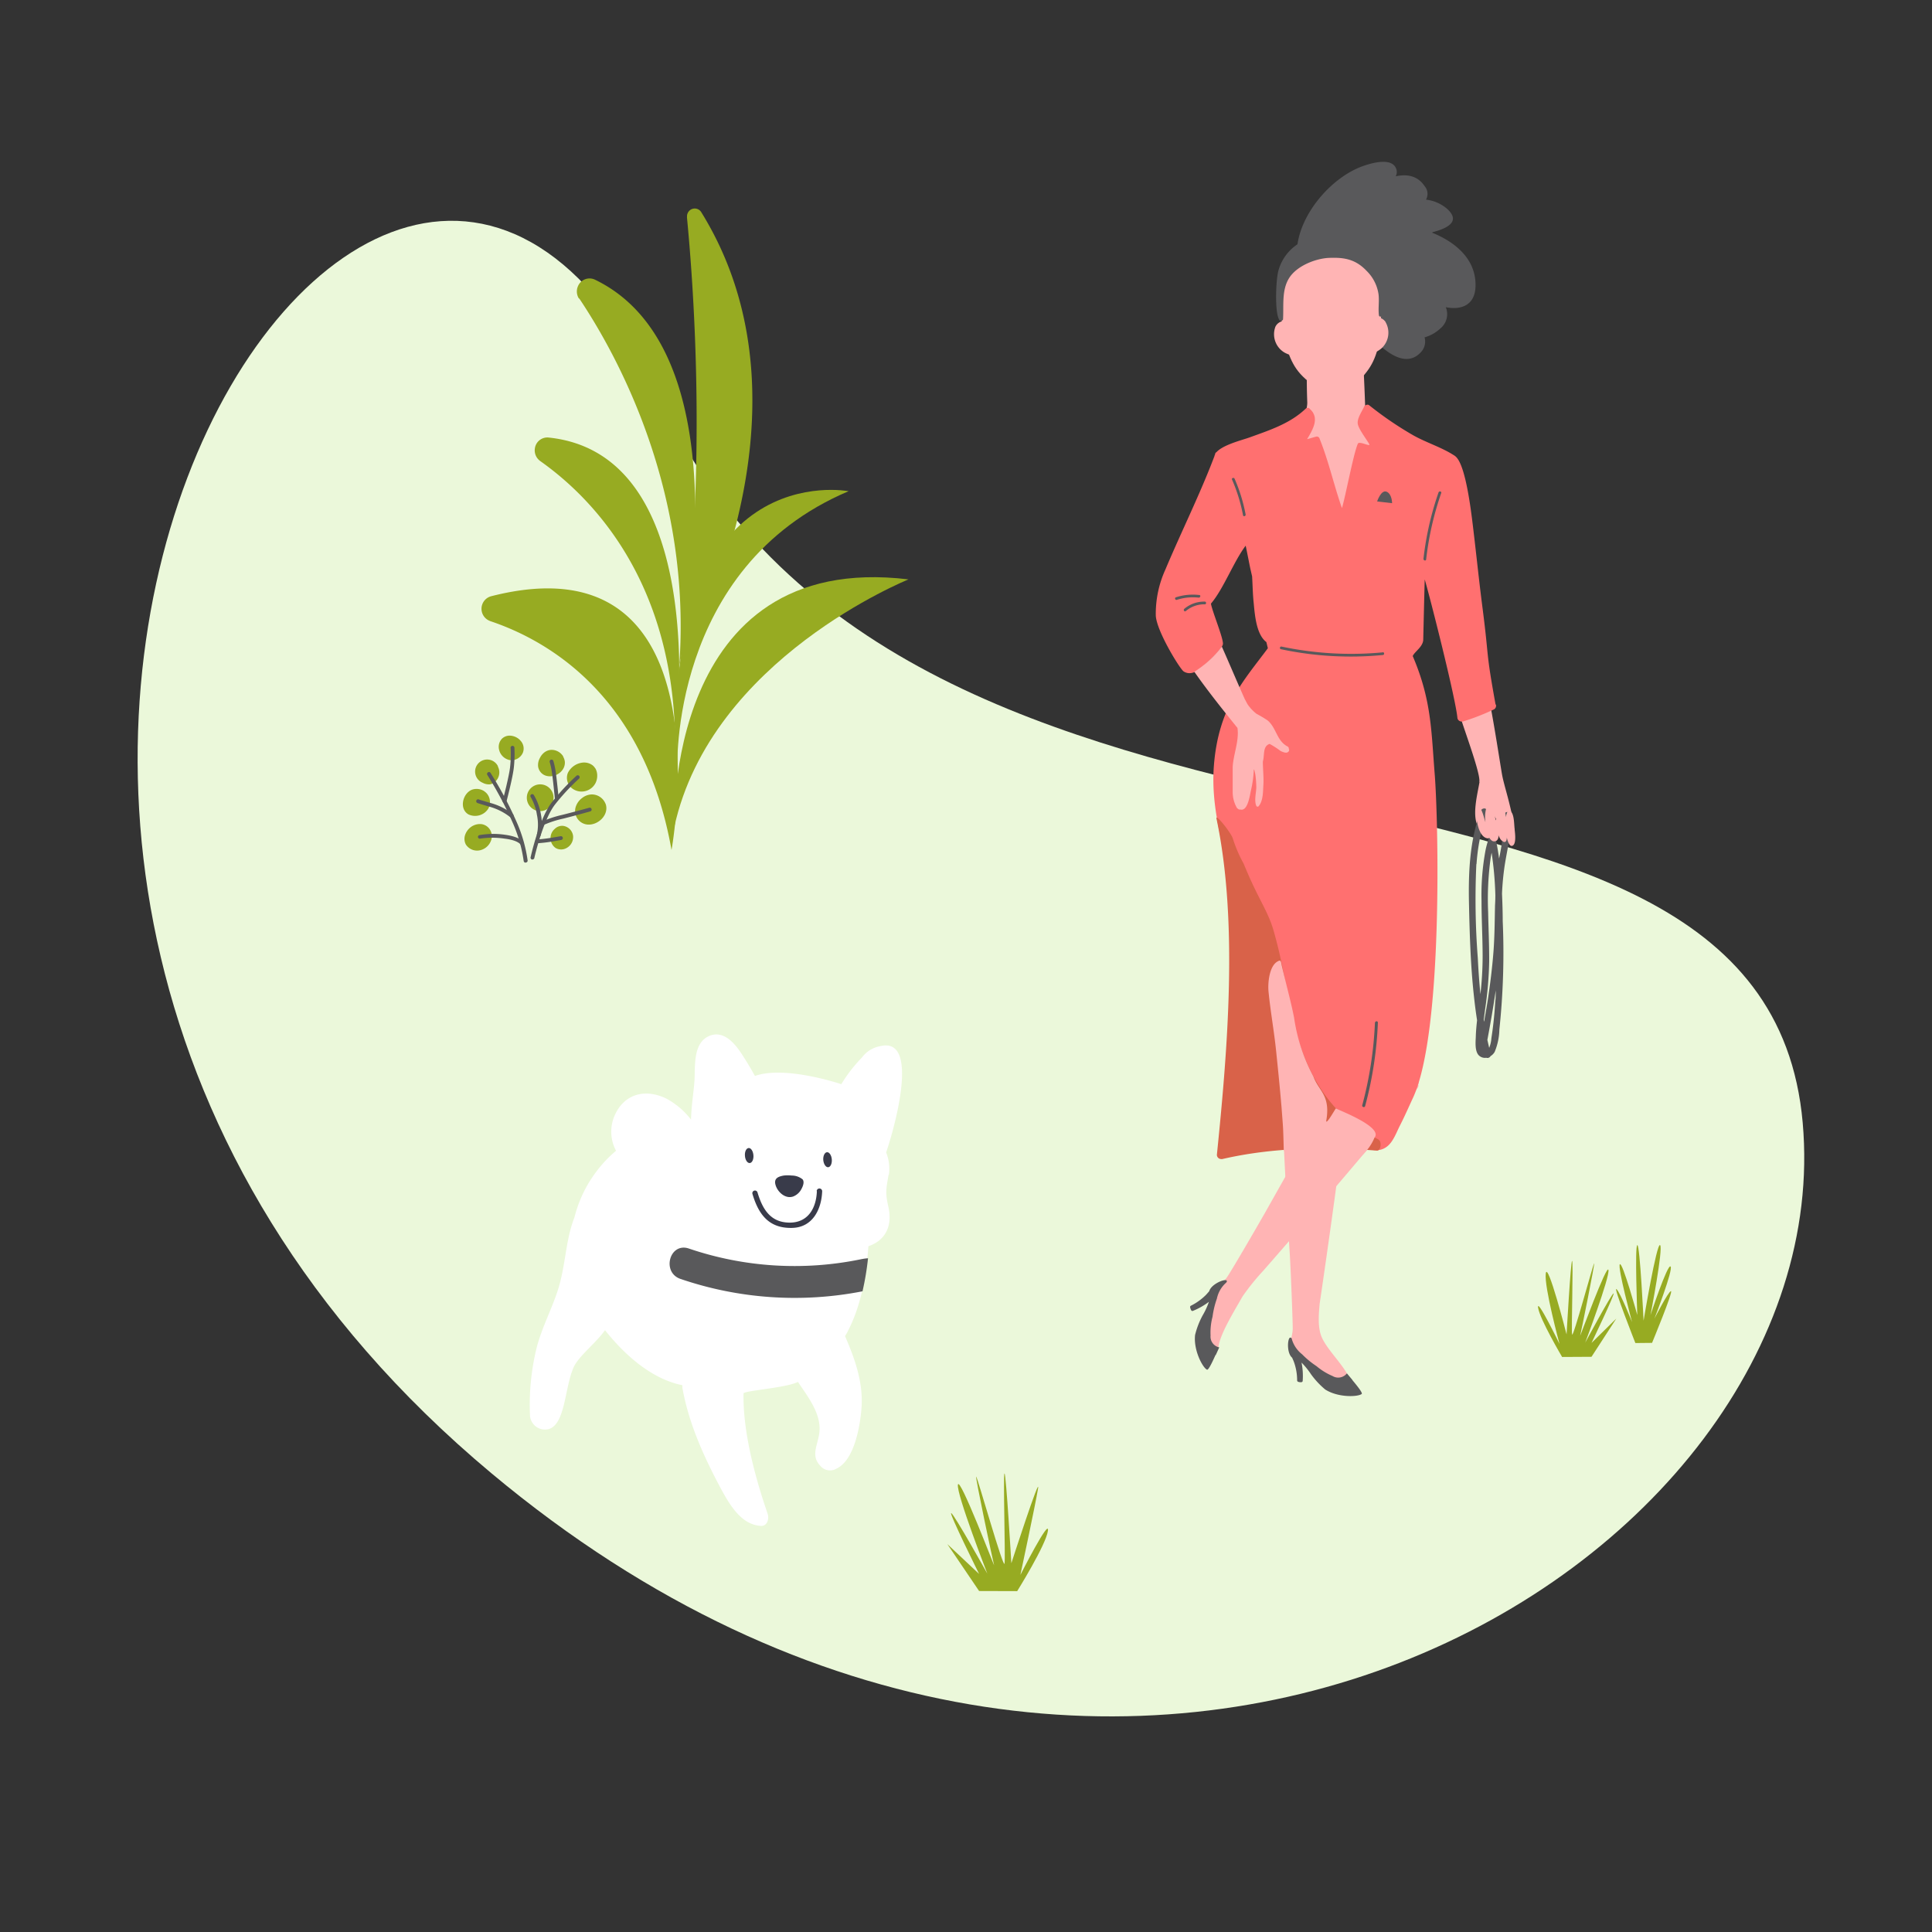
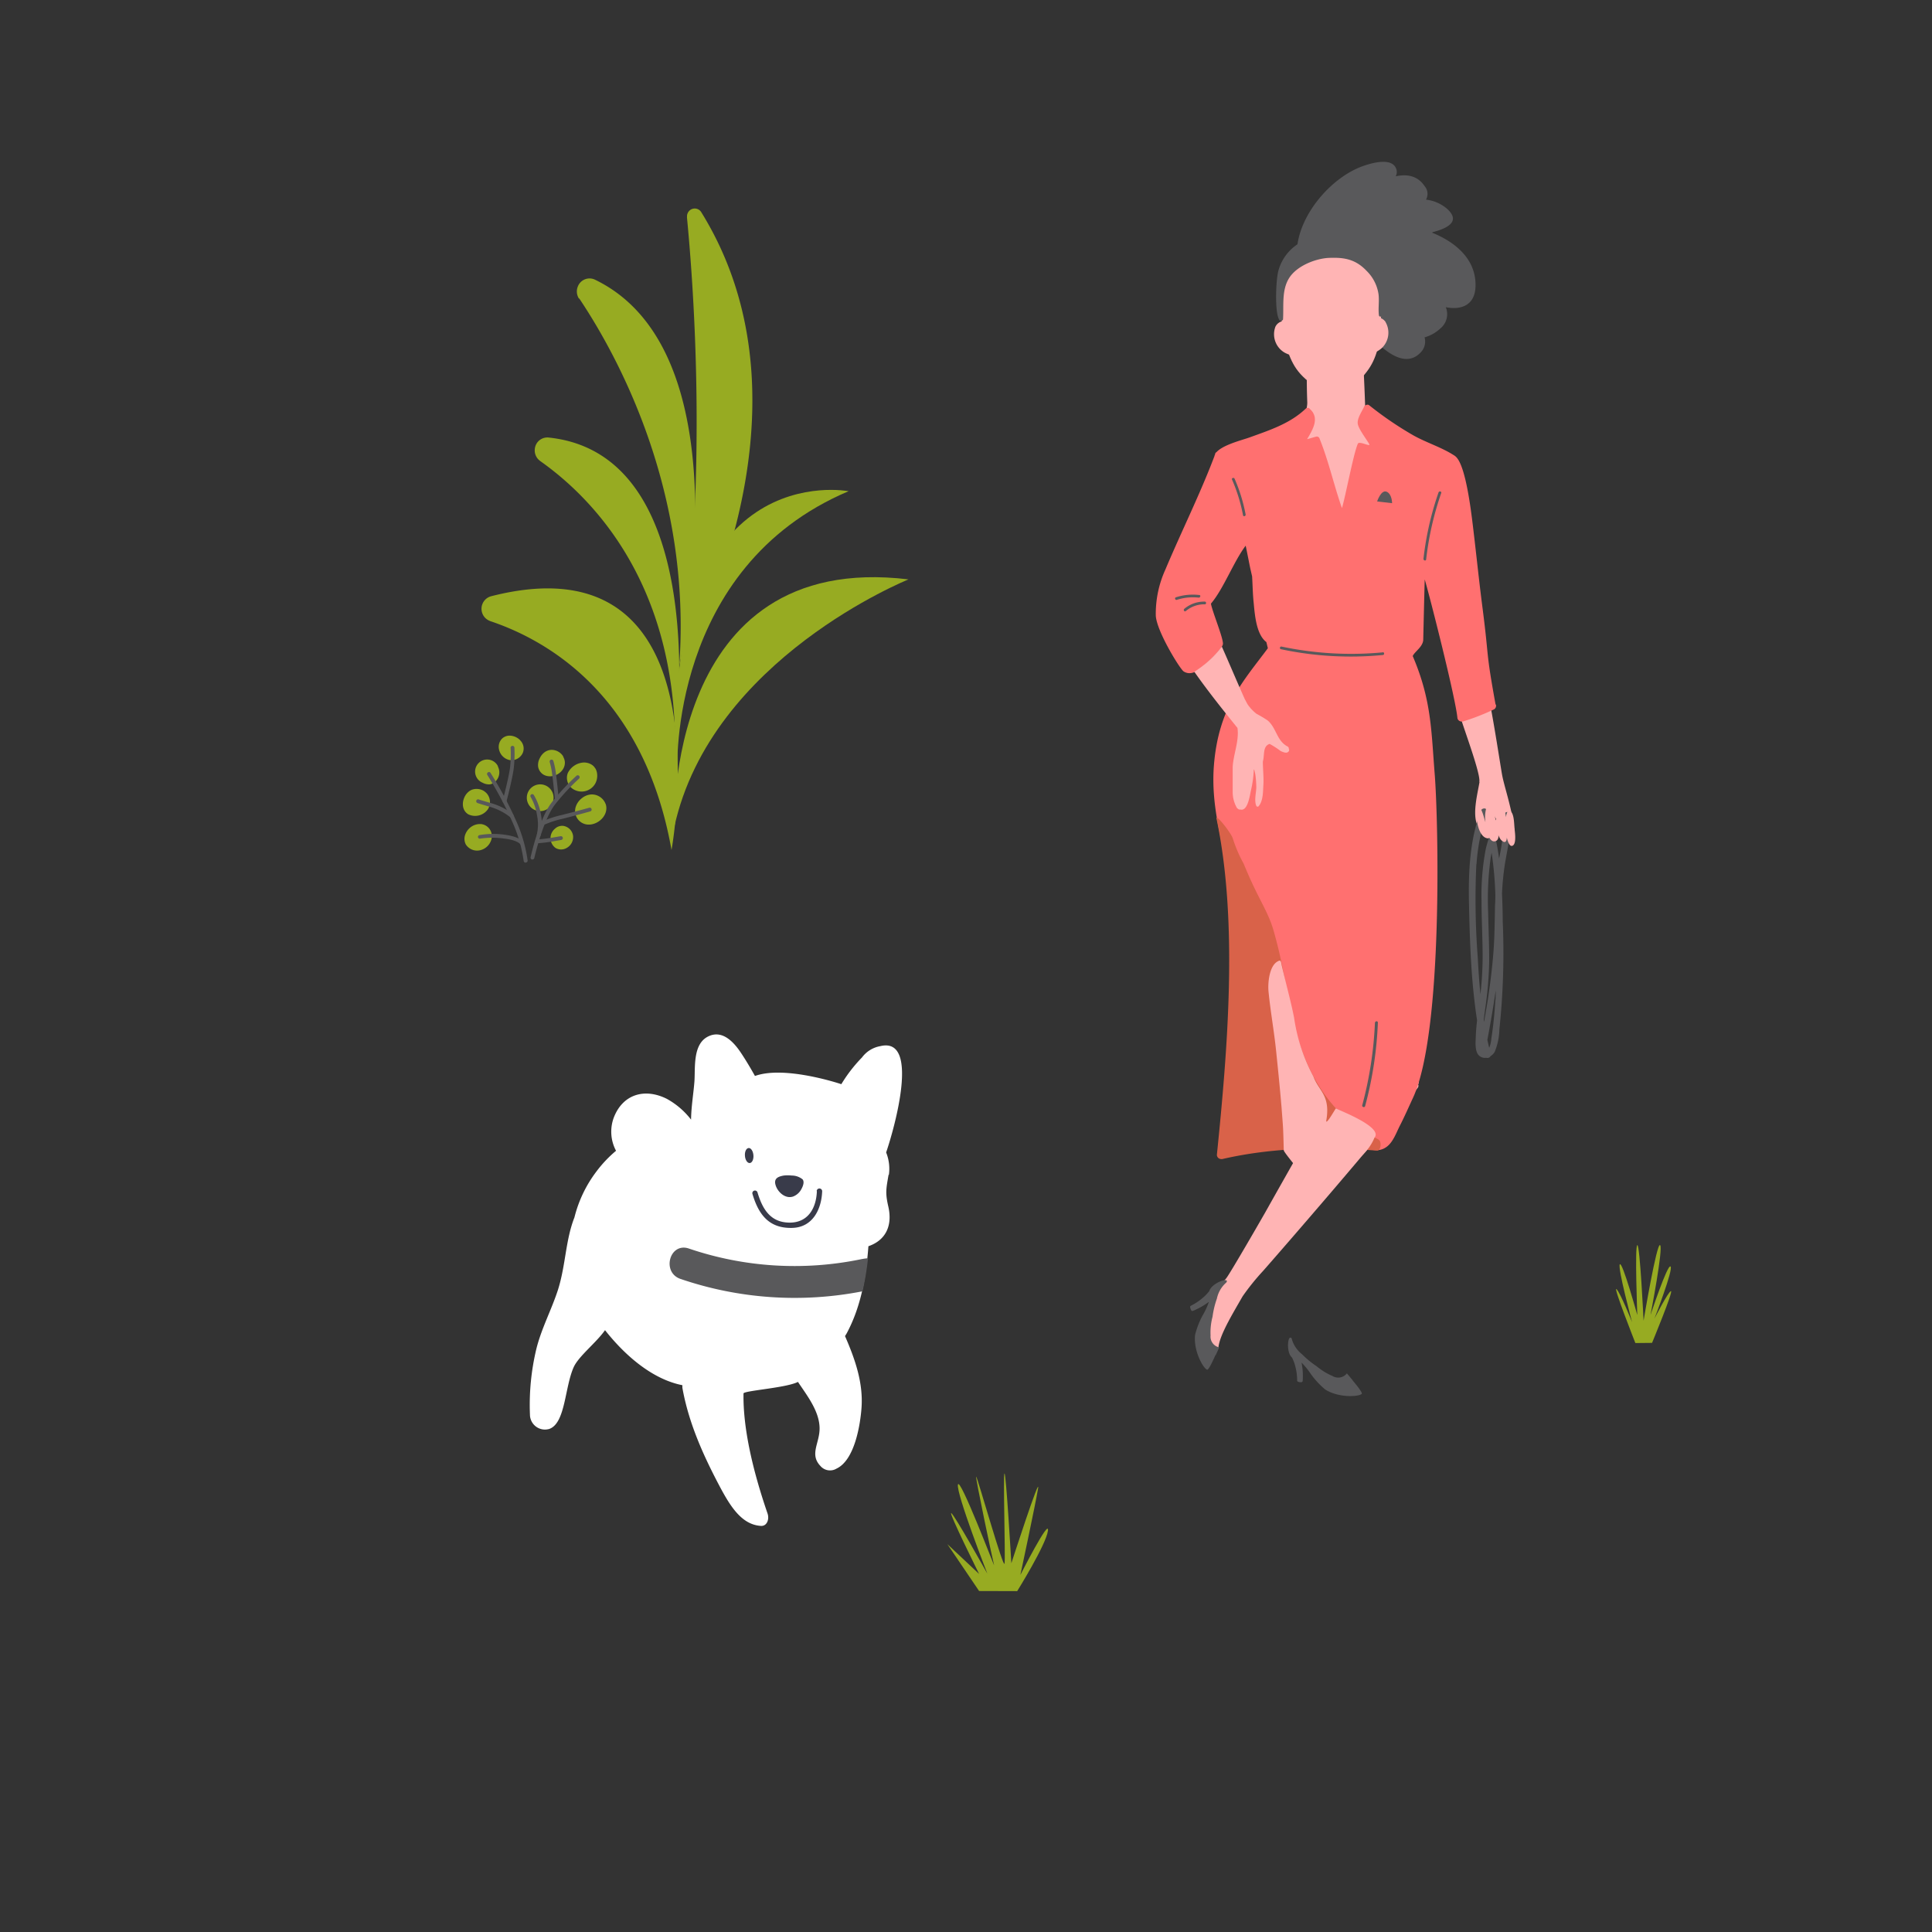
<svg xmlns="http://www.w3.org/2000/svg" id="Layer_1" data-name="Layer 1" viewBox="0 0 351 351">
  <rect x="0" y="0" width="351" height="351" fill="#333333" stroke="none" />
  <defs>
    <style>.cls-1{fill:#ebf8da;}.cls-2{fill:#fff;}.cls-3{fill:#59595b;}.cls-4{fill:#393b4a;}.cls-5{fill:#97ab22;}.cls-6{fill:#ffb4b4;}.cls-7{fill:#ff7070;}.cls-8{fill:#d96249;}</style>
  </defs>
-   <path class="cls-1" d="M89.33,267.7c115.23,96.22,245.3,16.7,238.18-63.73s-160.84-32.58-208-132C68.51-35.35-47.36,153.56,89.33,267.7Z" />
  <path class="cls-2" d="M161.49,213.43a7.94,7.94,0,0,0-.5-4.06c1.5-4.35,6.22-21.08-1.06-19.31a5.29,5.29,0,0,0-3.33,2.06,26.74,26.74,0,0,0-3.75,4.85s-10.22-3.46-15.69-1.49c-.75-1.34-1.54-2.68-2.41-4-1.3-2-3.46-4.55-6.17-3.14s-2.26,5.56-2.41,8c-.13,2-.59,4.62-.62,7.07a14.2,14.2,0,0,0-4.41-3.78c-4-2-8-.86-9.64,3.44a7.36,7.36,0,0,0,.42,6,22.25,22.25,0,0,0-3.56,3.76,23,23,0,0,0-4,8.35c-1.64,4.17-1.57,8.69-3,13.18-1.19,3.66-3,7-3.92,10.72A43.55,43.55,0,0,0,96.28,257,2.73,2.73,0,0,0,99,259.72a3.22,3.22,0,0,0,.75-.1c3-1,2.82-7.57,4.49-11.27.93-2,4.1-4.43,5.68-6.69,3.64,4.62,8.61,8.93,14.06,10a2.94,2.94,0,0,0,0,.51c1.1,6.12,3.57,11.75,6.45,17.26,2.06,3.94,4.16,7.56,7.8,7.79,1.09.08,1.59-1.18,1.21-2.27-2.77-8.06-4.47-15.66-4.36-21.79,0-.51,7.77-1,9.89-2.1,1.64,2.46,3.88,5.29,3.93,8.37.05,2.73-1.89,4.76.15,6.9a2.29,2.29,0,0,0,2.93.48c3.28-1.54,4.31-7.9,4.54-11.07.32-4.56-1.19-8.85-3-13,.1-.17.21-.33.31-.51,2.63-4.91,3.53-10.34,3.94-15.82,2.93-1,4.47-3.48,3.61-7.24-.59-2.55-.36-3.28.05-5.73Z" />
  <path class="cls-3" d="M156.15,228.83a59.58,59.58,0,0,1-31-2c-3.5-1.18-5,4.33-1.52,5.52a64.09,64.09,0,0,0,33.07,2.25,51.29,51.29,0,0,0,1-6C157.21,228.62,156.68,228.72,156.15,228.83Z" />
  <path class="cls-4" d="M135.34,210c-.07-.75.23-1.39.66-1.43s.82.55.88,1.31-.24,1.39-.67,1.42S135.39,210.73,135.34,210Z" />
-   <path class="cls-4" d="M149.57,210.76c-.06-.76.25-1.39.67-1.43s.82.55.88,1.31-.24,1.39-.66,1.42-.82-.55-.89-1.3Z" />
  <path class="cls-4" d="M145.85,214.29a3.14,3.14,0,0,0-2-.72,6.5,6.5,0,0,0-1.46,0c-.95.17-1.81.48-1.51,1.64.34,1.33,1.79,2.66,3.21,2.17a2.85,2.85,0,0,0,1.5-1.34c.25-.45.61-1.28.23-1.77Z" />
  <path class="cls-4" d="M148.41,216.38c-.11,3.15-1.64,5.81-5.07,5.74s-4.84-2.53-5.73-5.52a.48.48,0,0,0-.92.26c1.1,3.76,3,6.36,7.29,6.22,3.67-.12,5.27-3.38,5.39-6.66a.48.48,0,0,0-1,0Z" />
  <path class="cls-5" d="M88,143.76a2.53,2.53,0,0,0-2.22-.3c-1.71.63-2.42,3.47-.69,4.49a2.84,2.84,0,0,0,3.6-1,2.43,2.43,0,0,0-.22-2.76,2.67,2.67,0,0,0-.47-.42Z" />
  <path class="cls-5" d="M90.47,139.21a2.19,2.19,0,1,0-2.78,3,2.37,2.37,0,0,0,1.3.29,1.84,1.84,0,0,0,.94-.45,2.29,2.29,0,0,0,.6-2.63l-.09-.19Z" />
  <path class="cls-5" d="M89.34,152.08a2.18,2.18,0,0,0-2-2.37h-.26a2.85,2.85,0,0,0-1.58.58,3,3,0,0,0-1,1.4,2.22,2.22,0,0,0,.13,1.73,2.43,2.43,0,0,0,2.78,1,2.77,2.77,0,0,0,1.8-1.71,1.91,1.91,0,0,0,.13-.62Z" />
  <path class="cls-3" d="M95.49,156.73a.36.36,0,0,1-.35-.31,26.15,26.15,0,0,0-1.94-6.83,67.75,67.75,0,0,0-4.66-8.79.34.34,0,0,1,.11-.48.33.33,0,0,1,.47.1h0a68.48,68.48,0,0,1,4.74,8.91,26.14,26.14,0,0,1,2,7,.34.34,0,0,1-.31.37h-.05Z" />
  <path class="cls-3" d="M94.82,153.54a.37.37,0,0,1-.31-.18s-.53-.73-2.84-1a15,15,0,0,0-4.43,0,.33.33,0,0,1-.4-.24v0a.34.34,0,0,1,.26-.4h0a14.57,14.57,0,0,1,4.66-.06c2.74.37,3.31,1.3,3.37,1.4a.34.34,0,0,1-.12.46h-.18Z" />
  <path class="cls-3" d="M93,148.6a.36.36,0,0,1-.23-.08,10.74,10.74,0,0,0-3.62-1.9c-.85-.24-2.29-.67-2.45-.75a.35.35,0,0,1-.14-.47.32.32,0,0,1,.44-.15h0s.3.11,2.32.69a11.38,11.38,0,0,1,3.88,2,.34.34,0,0,1,0,.49.36.36,0,0,1-.26.13Z" />
  <path class="cls-5" d="M94.49,134.47a2.74,2.74,0,0,0-1.84-.82,2,2,0,0,0-1.45.55,2.14,2.14,0,0,0-.53,2,2.48,2.48,0,0,0,2,1.9A2.26,2.26,0,0,0,95,136.73a2.08,2.08,0,0,0-.53-2.26Z" />
  <path class="cls-3" d="M91.67,145.89h-.09a.35.35,0,0,1-.25-.42s1.1-4.2,1.33-6a22.05,22.05,0,0,0,.11-3.54.35.35,0,1,1,.69-.05,22.49,22.49,0,0,1-.12,3.67c-.23,1.9-1.29,5.95-1.34,6.12a.33.33,0,0,1-.33.26Z" />
  <path class="cls-5" d="M98.12,142.5a2.43,2.43,0,1,0,2.45,2.4,2.43,2.43,0,0,0-2.45-2.4Z" />
  <path class="cls-5" d="M102.34,137.45a2.5,2.5,0,0,0-2.16-1.22,2.28,2.28,0,0,0-1.25.44,2.89,2.89,0,0,0-.86,1.07,2.6,2.6,0,0,0-.3,1.57,2.06,2.06,0,0,0,1,1.44c1.62.9,4-.44,3.85-2.36a2.49,2.49,0,0,0-.32-.95Z" />
  <path class="cls-5" d="M108.15,139.61a2,2,0,0,0-.5-.58,2.58,2.58,0,0,0-1.74-.49,3.42,3.42,0,0,0-2.75,1.9,2.43,2.43,0,0,0,1.23,3.07,2.85,2.85,0,0,0,3.82-1.28,3,3,0,0,0,.29-1.41,2.61,2.61,0,0,0-.35-1.25Z" />
  <path class="cls-5" d="M110.09,146.24A1.08,1.08,0,0,0,110,146a2.69,2.69,0,0,0-2.55-1.67,3,3,0,0,0-1.68.64,3.21,3.21,0,0,0-1.17,1.61,2.47,2.47,0,0,0,2.26,3.23C108.71,149.88,110.56,148.1,110.09,146.24Z" />
  <path class="cls-3" d="M96.74,156.16h-.07a.35.35,0,0,1-.27-.42c.07-.29,1.59-7.16,3.91-10.05a41.13,41.13,0,0,1,4.41-4.74.35.35,0,0,1,.49,0,.36.36,0,0,1,0,.5l0,0a39.68,39.68,0,0,0-4.33,4.65c-2.21,2.78-3.8,9.7-3.8,9.77a.33.33,0,0,1-.33.27Z" />
  <path class="cls-3" d="M98.63,149.91a.35.35,0,0,1-.16-.65,19.32,19.32,0,0,1,3.7-1.22c2.66-.67,4.86-1.29,4.88-1.29a.34.34,0,0,1,.19.66h0s-2.23.63-4.89,1.31a18.27,18.27,0,0,0-3.56,1.15h-.16Z" />
  <path class="cls-3" d="M97.89,152h-.1a.35.35,0,0,1-.24-.43,8.52,8.52,0,0,0,0-3.52,9.34,9.34,0,0,0-1.13-3.24.34.34,0,0,1,.09-.48.33.33,0,0,1,.47.1h0A10.16,10.16,0,0,1,98.28,148a9.13,9.13,0,0,1-.07,3.79.34.34,0,0,1-.33.25Z" />
  <path class="cls-3" d="M101.15,145.29a.33.33,0,0,1-.35-.3s-.38-3.79-.56-4.87a13.85,13.85,0,0,0-.37-1.67.34.34,0,1,1,.66-.2,13.22,13.22,0,0,1,.39,1.74c.19,1.1.55,4.75.57,4.93a.34.34,0,0,1-.31.37Z" />
  <path class="cls-5" d="M100.75,150.62a2.21,2.21,0,0,0-.17,3.12,2.17,2.17,0,0,0,.36.32,2,2,0,0,0,2,0,2.26,2.26,0,0,0,1.17-2.25,2.11,2.11,0,0,0-1.81-1.77,1.9,1.9,0,0,0-1.5.54Z" />
  <path class="cls-3" d="M97.6,153.2a.34.34,0,0,1-.34-.32.35.35,0,0,1,.33-.37s1.16-.07,2.69-.32l1.57-.27a.35.35,0,0,1,.4.29.35.35,0,0,1-.28.39h0l-1.57.27a26,26,0,0,1-2.78.33Z" />
  <path class="cls-5" d="M89,112.82c10.43,3.48,28,13.44,33,41.6,0,0,10.58-57.2-32.8-46.09a2.36,2.36,0,0,0-.17,4.49Z" />
  <path class="cls-5" d="M98.1,83.73c9.16,6.45,24.48,21.66,24.56,51.64,0,0,7.19-52.65-22.91-55.87a2.29,2.29,0,0,0-2.58,2,2.35,2.35,0,0,0,.93,2.22Z" />
  <path class="cls-5" d="M105.22,54.2c7.1,10.6,20.53,35.24,18.17,66.91,0,0,12.86-56.75-15.32-70.31A2.28,2.28,0,0,0,105,52a2.39,2.39,0,0,0,.19,2.26Z" />
  <path class="cls-5" d="M124.8,39.44c1.29,13.31,3.83,48.54-1.39,82.25,0,0,27-46,4-83.13a1.39,1.39,0,0,0-1.94-.46,1.43,1.43,0,0,0-.65,1.34Z" />
  <path class="cls-5" d="M154.17,89.24s-34.4-6.68-31.11,50.65C123.06,139.89,121.45,103.09,154.17,89.24Z" />
  <path class="cls-5" d="M122.5,150.26s-1.88-50.36,42.55-45C165.05,105.29,129.22,119.59,122.5,150.26Z" />
  <path class="cls-3" d="M260.24,42.19c2.53-.65,5.26-1.87,2.69-4.23a7.08,7.08,0,0,0-3.86-1.69,2.13,2.13,0,0,0-.24-2.44c-1.25-1.9-3.21-2.25-5.26-1.8a1.65,1.65,0,0,0,.12-1.27c-.69-2.25-4.46-1.14-5.9-.65-5.88,2-11.74,8.84-12.16,15.15a.67.67,0,0,0,.59.72.65.65,0,0,0,.28,0,44.54,44.54,0,0,1,5.13,5.93c1.25,1.81,2.11,3.84,3.53,5.53a.61.61,0,0,0,.84.14l0,0c2.63,3.21,8.33,10.55,12.16,6.39a2.81,2.81,0,0,0,.65-2.68,6.89,6.89,0,0,0,2.86-1.61,3.35,3.35,0,0,0,1-3.87c2.7.54,5.32-.27,5.4-3.84.11-4.91-3.69-8-7.87-9.69Z" />
  <path class="cls-6" d="M268.79,142.09c-.38,2.24-1.31,5.72-.39,7.84.11.24.23.52.36.83h2.36c0-1.33.11-2.57.34-2.55a7.06,7.06,0,0,1,.71,1.43c.09.37.17.76.25,1.14h2.73c-.54-4.27-1.92-8-2.29-10.21-.65-3.88-1.92-12.35-2.9-16.15-.1-.4-.65-.26-.66.1-1.48-.35-3.83,1.92-4.54,3.53-.28.66,4.33,12.21,4,14Z" />
  <path class="cls-6" d="M249.41,187c.34-.38,2.87,1.82,3.1,2.2a48.29,48.29,0,0,0,5.07,6.91.72.72,0,0,1,.06.89.6.6,0,0,1-.09.65c-6.16,8.09-25.16,29.94-28.07,33.24a42.67,42.67,0,0,0-3.73,4.63c-1.85,3.24-4.2,7.06-4.4,9.36,0,.11-.19.07-.13.19s-.24.52-.41.28l-.29-.4h-.2a.28.28,0,0,1-.25,0h-.17c-1-.53.72-8.06.77-9.47.06-1.59,1.35-2.16,2.22-3.4s5.59-9.38,7-11.86c2-3.55,16.81-30,19.55-33.08Z" />
  <path class="cls-3" d="M220.87,246.19c.22-.47.43-.94.64-1.4a2,2,0,0,1-1.58-2.14,11.32,11.32,0,0,1,.36-3.43,16.1,16.1,0,0,1,.79-3.29,5.29,5.29,0,0,1,1.65-2.87c.11-.09.2-.26.15-.36a.21.21,0,0,0-.19-.12c-.68-.09-2.68.86-3,2-.21.25-.42.49-.65.73a10.56,10.56,0,0,1-2.68,1.91.25.25,0,0,0-.14.27,1.8,1.8,0,0,0,.19.55.25.25,0,0,0,.33.11,12.68,12.68,0,0,0,2.89-1.64h0a13.38,13.38,0,0,1-1.15,2.49,14.83,14.83,0,0,0-1.36,3.53c-.32,2.82,1.42,6,2.17,6.31.3.13,1.21-1.94,1.54-2.67Z" />
-   <path class="cls-6" d="M232.78,189.1c.08-.5,3.4,0,3.81.17a48.77,48.77,0,0,0,8,3.08.72.72,0,0,1,.53.72.56.56,0,0,1,.28.59c-.77,9.69-4.93,38.43-5.64,43.14-.2,2.1-.37,4.42.37,6.14.9,2.1,3.6,4.73,4.67,6.77,0,.1-.12.16,0,.24s.09.57-.18.45l-.46-.18a.35.35,0,0,1-.14.06H244a.22.22,0,0,1-.21.12h-.19a15.49,15.49,0,0,1-3.47,0,.25.25,0,0,1-.19-.3.25.25,0,0,1,.19-.19,3.07,3.07,0,0,0,.67,0h0a.29.29,0,0,1-.06-.22l-.13-.08-.31-.14a.2.2,0,0,1-.12-.2.78.78,0,0,1-.18-.32c-.47-.29-.91-.59-1.32-.84-1.16-.68-3.1-1.5-3.82-2.71-.82-1.38,0-2.56,0-4.07s-.37-10.92-.55-13.74c-.26-4-2.09-34.34-1.44-38.4Z" />
  <path class="cls-6" d="M248.07,75.41q-.12-3.9-.31-7.8c-.1-1.87.2-4.64-.52-6.36a.7.7,0,0,0-.86-.49,25.19,25.19,0,0,0-2.48,1c-1.14.37-2.32.62-3.46,1a4.73,4.73,0,0,0-3,2.14.66.66,0,0,0,0,.64h0q-.08,3.76.06,7.53c.07,2-2,5.53-1.37,7.39.35,1,6.09,15.25,7.07,15.45,2.08.36,3.3-13,5.4-12.91.9,0,1.1-.94,1.59-1.83.71-1.3-2-4.31-2.06-5.75Z" />
  <path class="cls-7" d="M271.71,128c-1.89-10.45-1.07-7.56-2.44-18.1-.66-5.14-1.17-10.29-1.81-15.43C266.07,83.35,264.58,83,264,82.62c-2.25-1.42-5-2.25-7.34-3.59a63.08,63.08,0,0,1-7.93-5.42.51.51,0,0,0-.58,0,.41.41,0,0,0-.32.26c-.4.92-1.38,2.23-1.13,3.26s1.9,3.15,2.08,3.61-1.86-.67-2.09-.13c-.78,1.72-2.28,9.74-2.89,11.7-1.47-4.17-2.4-8.51-4.08-12.66a.51.51,0,0,0-.63-.32l-1.62.46c1.06-1.78,2.3-3.87.53-5.46a.5.5,0,0,0-.7-.15l-.08.06c-2.86,2.73-6.56,3.91-10.2,5.23-1.29.47-4.74,1.3-6,2.66a.59.59,0,0,0-.26.3v.12l-.06.1a2.17,2.17,0,0,0-.07.24c-2.66,7-6,13.68-8.9,20.57a19.42,19.42,0,0,0-1.75,8.39c.16,2.84,4.38,9.68,5.06,10.13,1.28.82,2.59-.09,3.55-.94,1.16-1,3.54-3.25,3.59-4.05.07-1.09-1.95-5.92-2.18-7.32,2.31-2.72,4.15-7.69,6.31-10.53.15.65.7,3.49.84,4.14l.33,1.44c.09,1.58.12,3.15.26,4.57.22,2.15.42,5.92,2.33,7.36h0l.27,1.12c-4.3,5.81-8.92,10.58-9.79,21.16-1.24,15.26,8.53,27.86,10.94,68.08a1.25,1.25,0,0,0,1.3,1.2,1,1,0,0,0,.34-.06c1.71-.47,3.44-.88,5.18-1.25a29.93,29.93,0,0,1,7,.71c2.23.5,4.6,2.35,6.72.66,1.1-.88,1.66-2.51,2.28-3.73.87-1.69,1.63-3.44,2.43-5.16,5.5-12,4.56-50.64,3.92-58.64s-.58-13.55-4-21.55c.35-.81,1.81-1.64,1.91-2.91,0-.25.25-10.71.27-11,.9,3,5.55,21.31,5.93,25.08a.76.76,0,0,0,.8.72l.2,0a41.39,41.39,0,0,0,5.69-2.22.78.78,0,0,0,.31-.87Z" />
  <path class="cls-6" d="M234.14,136.09a.44.44,0,0,0-.25-.49c-1.93-1-2-3.39-3.6-4.72a21.08,21.08,0,0,0-2-1.19,7.65,7.65,0,0,1-1.63-1.73c-.25-.45-.48-.87-.63-1.21-1.34-3-2.7-6.25-4.05-9.28a19.15,19.15,0,0,1-5,4.58c2.51,3.57,5.1,6.8,7.84,10.2.33,2.35-.72,4.69-.87,7.06v4.6a5.77,5.77,0,0,0,.77,2.87.29.29,0,0,0,.12.1.56.56,0,0,0,.54.19.53.53,0,0,0,.39,0c1-.24,1.33-2.74,1.5-3.48a20.11,20.11,0,0,0,.52-3.78h.07c.08.33.17.66.22,1a17.62,17.62,0,0,1,.16,2.18c0,1-.42,2.41,0,3.4a.26.26,0,0,0,.34.14l.08-.05c.84-1,.79-2.62.87-3.9s-.09-2.81-.1-4.21c.35-1.26-.06-2.78,1.23-3.22a15.5,15.5,0,0,1,2,1.29c.36.17,1,.46,1.34.19a.47.47,0,0,0,.19-.53Z" />
  <path class="cls-6" d="M249.74,50c-3-5.16-9.09-5.11-13.34-2.77-.43-.75-2.18.86-2.64,1.86-1.3,2.81-1.21,6.29-.89,9.32.29,2.83,1,6.21,2.62,8.56,1.85,2.69,5.51,4.65,7.11,4.76,2.23.16,4.39-2.51,5.71-4.2,1.86-2.4,2.41-5.36,2.53-8.35S251.23,52.49,249.74,50Z" />
  <path class="cls-6" d="M251.73,58.5a1.85,1.85,0,0,0-2.58-.51,1.83,1.83,0,0,0-.77,1.09.56.56,0,0,0,.36.66,6.35,6.35,0,0,0-1.23,4c.2,1.66,2.86.12,3.5-.48a3.85,3.85,0,0,0,.72-4.73Z" />
  <path class="cls-6" d="M231.68,59.43a1.85,1.85,0,0,1,3.4,0,.55.55,0,0,1-.23.71,6.29,6.29,0,0,1,1.92,3.69c.1,1.66-2.79.63-3.52.15a3.86,3.86,0,0,1-1.57-4.53Z" />
  <path class="cls-3" d="M246.24,43.85a13.52,13.52,0,0,0-8.68-.38,8.39,8.39,0,0,0-5.3,5.69c-.47,1.65-.73,7.89.23,9.06a.17.17,0,0,0,.23,0h.16a.24.24,0,0,0,.22-.26c.14-2.42-.26-5.21,1.06-7.37,1.42-2.35,5-3.66,7.33-3.74,2.61-.1,4.74.18,6.81,2.38a7.45,7.45,0,0,1,2.15,4.25c.15,1.28-.09,2.55.07,3.82a.26.26,0,0,0,.29.22.21.21,0,0,0,.13-.05.2.2,0,0,0,.2-.14,13.48,13.48,0,0,0,.53-5.61c-.45-5.33-1.92-6.41-5.43-7.94Z" />
  <path class="cls-3" d="M246,41.31c-2.6-3-10.46-.77-9.25,3.79.32,1.2,2.09.65,1.9-.52h.09a10.78,10.78,0,0,0,2.47.13c.6,0,1.86-.26,2.3,0a.84.84,0,0,0,1.15-.17c.35.5.65,1,1.38.94,2-.21.7-3.39,0-4.22Z" />
  <path class="cls-3" d="M236.34,47.59a3.38,3.38,0,0,1-.13-2.5c.11-.3-.38-.4-.47-.11a3.67,3.67,0,0,0,.13,2.76C236,48,236.48,47.88,236.34,47.59Z" />
  <path class="cls-3" d="M234.15,49.53a2.56,2.56,0,0,1-.11-2.18c.12-.29-.31-.52-.43-.23a3.08,3.08,0,0,0,.12,2.68C233.88,50.08,234.3,49.8,234.15,49.53Z" />
  <path class="cls-3" d="M240.36,43.6v2.25c0,.32.49.29.5,0V43.6C240.86,43.28,240.37,43.3,240.36,43.6Z" />
  <path class="cls-3" d="M244.68,43.79c0-.31-.53-.29-.49,0a6.8,6.8,0,0,1-.05,2.25c0,.31.43.42.49.11a7.6,7.6,0,0,0,.05-2.38Z" />
  <path class="cls-3" d="M248.55,45.31c0-.32-.54-.3-.5,0a4,4,0,0,1-.41,2.44.25.25,0,0,0,.15.32.25.25,0,0,0,.29-.09,4.42,4.42,0,0,0,.47-2.69Z" />
  <path class="cls-3" d="M249.92,47.12a5.31,5.31,0,0,1-.83,2.46c-.16.27.27.5.44.23a5.72,5.72,0,0,0,.88-2.72c0-.31-.46-.29-.49,0Z" />
  <path class="cls-3" d="M245.7,250.7l-1-1.19a2,2,0,0,1-2.61.48,11.56,11.56,0,0,1-2.92-1.8,15.79,15.79,0,0,1-2.61-2.15,5.38,5.38,0,0,1-1.86-2.74c0-.14-.14-.3-.25-.29a.24.24,0,0,0-.2.11c-.38.58-.4,2.79.49,3.53.14.3.27.59.38.9a9.94,9.94,0,0,1,.54,3.25.28.28,0,0,0,.18.24,1.29,1.29,0,0,0,.58.07.25.25,0,0,0,.25-.24,12.33,12.33,0,0,0-.21-3.32h0a14,14,0,0,1,1.72,2.12,15.07,15.07,0,0,0,2.58,2.77c2.4,1.53,6,1.34,6.63.81.25-.21-1.22-1.94-1.72-2.55Z" />
  <path class="cls-3" d="M249.8,185.7a69.15,69.15,0,0,1-2.32,15.13.26.26,0,0,0,.21.29A.25.25,0,0,0,248,201a68.46,68.46,0,0,0,2.33-15.26.25.25,0,0,0-.49,0Zm1.41-67.18a61.25,61.25,0,0,1-18.42-1.06.25.25,0,0,0-.26.24.25.25,0,0,0,.15.24A60.83,60.83,0,0,0,251.23,119c.32,0,.3-.53,0-.5Zm-32.35-9.22a5.56,5.56,0,0,0-3.69,1.3c-.25.2,0,.62.27.41a5.19,5.19,0,0,1,3.45-1.22c.32,0,.29-.49,0-.49Zm-1.09-.72c.32,0,.43-.45.11-.48a10,10,0,0,0-4.23.41c-.31.09-.15.56.15.47a9.52,9.52,0,0,1,4-.4Zm6.06-21.45a30,30,0,0,1,2,6.48c.06.31.53.16.47-.15a30,30,0,0,0-2-6.48C224.18,86.69,223.7,86.84,223.83,87.13Zm37.52,2.33a55.56,55.56,0,0,0-2.74,12.07c0,.32.45.43.49.11a55.56,55.56,0,0,1,2.74-12.07c.1-.3-.38-.41-.49-.11Z" />
  <path class="cls-8" d="M250.43,207c-9.7-4.52-14-13.81-16-23.8-1.06-5.23-1.49-8.56-2.93-13.71-1.11-4.09-2.78-5.77-5.56-12.59a24.64,24.64,0,0,1-1.94-4.49c-.21-.94-3.16-4.66-3-3.72,4,18.89,2,42.2.08,61.11a.77.77,0,0,0,.75.77.69.69,0,0,0,.25,0c9.19-2.12,18.69-2.23,28.08-1.53.73.05.93-1.7.26-2Z" />
  <path class="cls-6" d="M240.94,203.67c.84-4.72-1.36-5.41-2.33-8.11a32.3,32.3,0,0,1-3.5-10.64c-.57-2.94-1.45-6.07-2.27-9.6-.11-.58-.13-1-.65-.69-1.61.78-1.88,4-1.73,5.51.35,3.57,1,7.12,1.37,10.69s.71,6.93,1,10.39c.28,3.83.28,3,.4,7.75-.09.26,3.44,4.48,3.54,4.55.87.52,10.25-.33,12.94-6.83,1.7-2-7-5.18-7-5.32S241,204.36,240.94,203.67Z" />
  <path class="cls-3" d="M252.91,91.42s0-1.68-1-2.09-1.72,1.77-1.72,1.77l2.75.32Z" />
  <path class="cls-3" d="M266.88,164.17c.13,5.9.31,11.84,1,17.7.13,1.17.29,2.33.47,3.49-.11,1-.2,1.94-.23,2.92s-.27,3,.79,3.65a1.54,1.54,0,0,0,1.11.24.64.64,0,0,0,.78-.3,2.13,2.13,0,0,0,.75-.77,11.17,11.17,0,0,0,.85-4.06,132.21,132.21,0,0,0,.61-19.7c0-1.67-.06-3.34-.13-5a48.92,48.92,0,0,1,.49-5.13c.47-3,1.27-6,1.09-9.11a.61.61,0,0,0-1-.43,9.69,9.69,0,0,0-2.2,2.86,27.17,27.17,0,0,0-1.15-3.36c-.22-.52-.95-.28-1.1.15C267,152.69,266.76,158.49,266.88,164.17Zm3.48,1.53a55,55,0,0,1,.46-9.85c.05-.31.11-.62.17-.93a62,62,0,0,1,.68,7.71q0,.93-.06,1.86c-.06,2.84-.07,5.69-.29,8.53s-.58,5.68-1,8.5c-.22,1.38-.46,2.75-.7,4.12l-.06-.33c.08-.67.17-1.35.26-2a66.42,66.42,0,0,0,.73-8.68C270.56,171.63,270.42,168.67,270.36,165.7Zm.89,20.76q-.13,1.08-.3,2.16a5.63,5.63,0,0,1-.4,1.75c-.11-.48-.23-1-.33-1.44.56-3,1.09-6,1.52-9,0,.69,0,1.38-.09,2.07C271.56,183.46,271.43,185,271.25,186.46Zm2-36.86a47.55,47.55,0,0,1-.9,6.38c-.16-1.21-.37-2.42-.63-3.61A10,10,0,0,1,273.24,149.6Zm-5,7.37a35.75,35.75,0,0,1,1.37-7.69,28,28,0,0,1,.87,3,18.07,18.07,0,0,0-.59,2.12,44.44,44.44,0,0,0-.74,9.28c0,3.31.19,6.62.2,9.94a62.36,62.36,0,0,1-.4,7c-.22-2.2-.37-4.4-.48-6.6A137.6,137.6,0,0,1,268.22,157Z" />
  <path class="cls-6" d="M275.14,150.29c-.07-.78-.08-2.82-.93-3-.1,0-.49-.16-.72,1.79v.39a4.11,4.11,0,0,0,0-1.71c-.1-.39-.37-1-.8-1s-.94,2.11-.94,2.31c-.07-.29-.12-.59-.17-.89a7.16,7.16,0,0,0-.21-1.6c0-.06-.33-.42-.57-.4a1,1,0,0,0-.84.88h0a6.41,6.41,0,0,0-.09,2.31c-.23-.66-.37-1.36-.65-2-.13-.3-.32-.72-.67-.65s-.37,1-.22,2.34.74,3,1.8,3.22a.5.5,0,0,0,.46-.07,1.58,1.58,0,0,0,.34.43.75.75,0,0,0,1.06,0,1.06,1.06,0,0,0,.21-.95,4.4,4.4,0,0,0,.44.83h0a1.88,1.88,0,0,0,.25.24c.69.55.86-.07.87-.71v.15c.1.4.49,1.91,1.15,1.37s.26-2.79.19-3.45Z" />
-   <path class="cls-5" d="M283.8,246.53s-4.05-6.86-4.36-8.93,3.89,6.57,3.89,6.57-2.82-10.41-2.5-12.81,3.78,11.07,3.78,11.07.75-13.28,1-13.36-.15,12.48,0,13.36,3.77-12.58,4-12.89-2.38,12.58-2.53,13.12,4.9-13.27,5.14-11.93S288,243.92,288,243.92s4.74-8.79,5.14-8.94-4,9-4,9l4.51-4.43-4.51,6.95Z" />
  <path class="cls-5" d="M297.11,244s-4.12-10.43-3.43-9.8,2.83,6,2.83,6-2.69-10-2.22-10.51,3.17,9.22,3.17,9.22-.48-12.58,0-12.7,1.14,13.73,1.14,13.73,2.38-14.22,3-13.73-1.74,12.7-1.74,12.7,3.08-9.3,3.64-8.82-2.93,9.48-2.93,9.48,2.49-4.89,3-5-3.43,9.4-3.43,9.4Z" />
  <path class="cls-5" d="M177.88,289.05l-5.77-8.52,5.77,5.42s-5.58-11.24-5.06-11.05,6.56,11,6.56,11-5.66-14.53-5.35-16.17,6.76,15.28,6.57,14.62-3.54-16.45-3.24-16.07,4.95,16.87,5.14,15.79-.29-16.47,0-16.37S183.74,284,183.74,284s5.31-16.37,4.85-13.56-3.21,15.69-3.21,15.69,5.37-10.58,5-8-5.58,10.94-5.58,10.94Z" />
</svg>